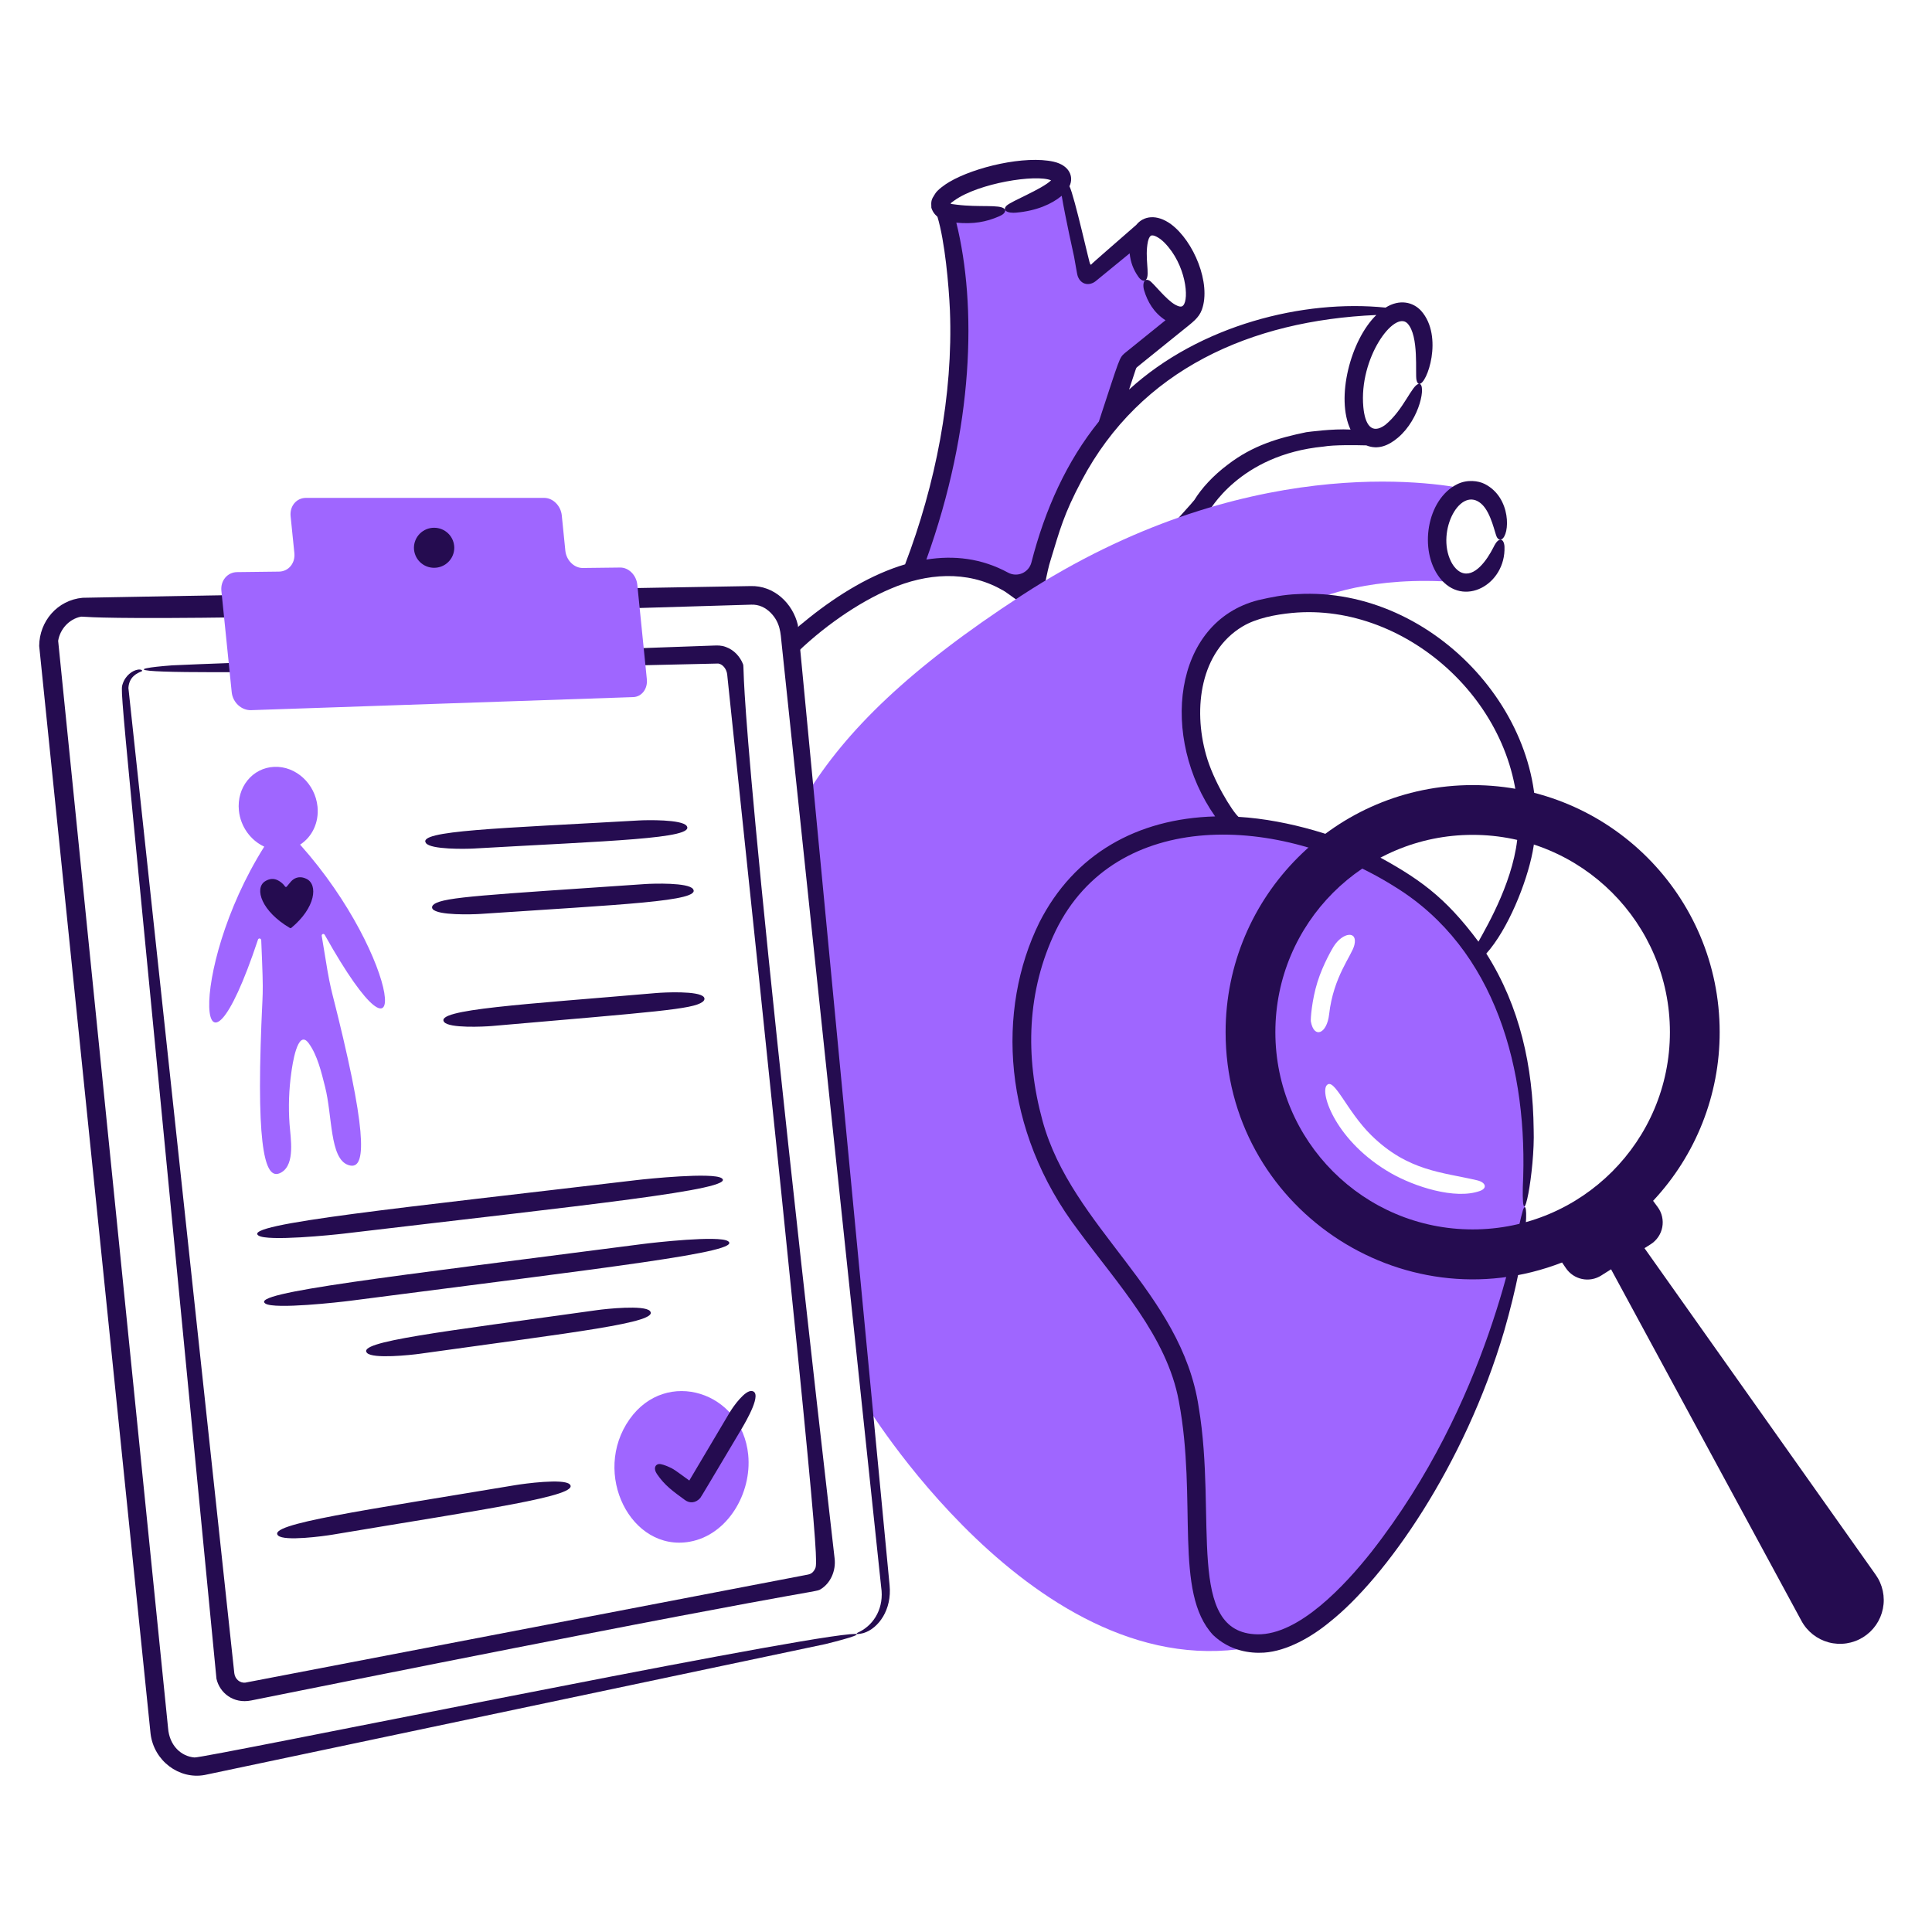
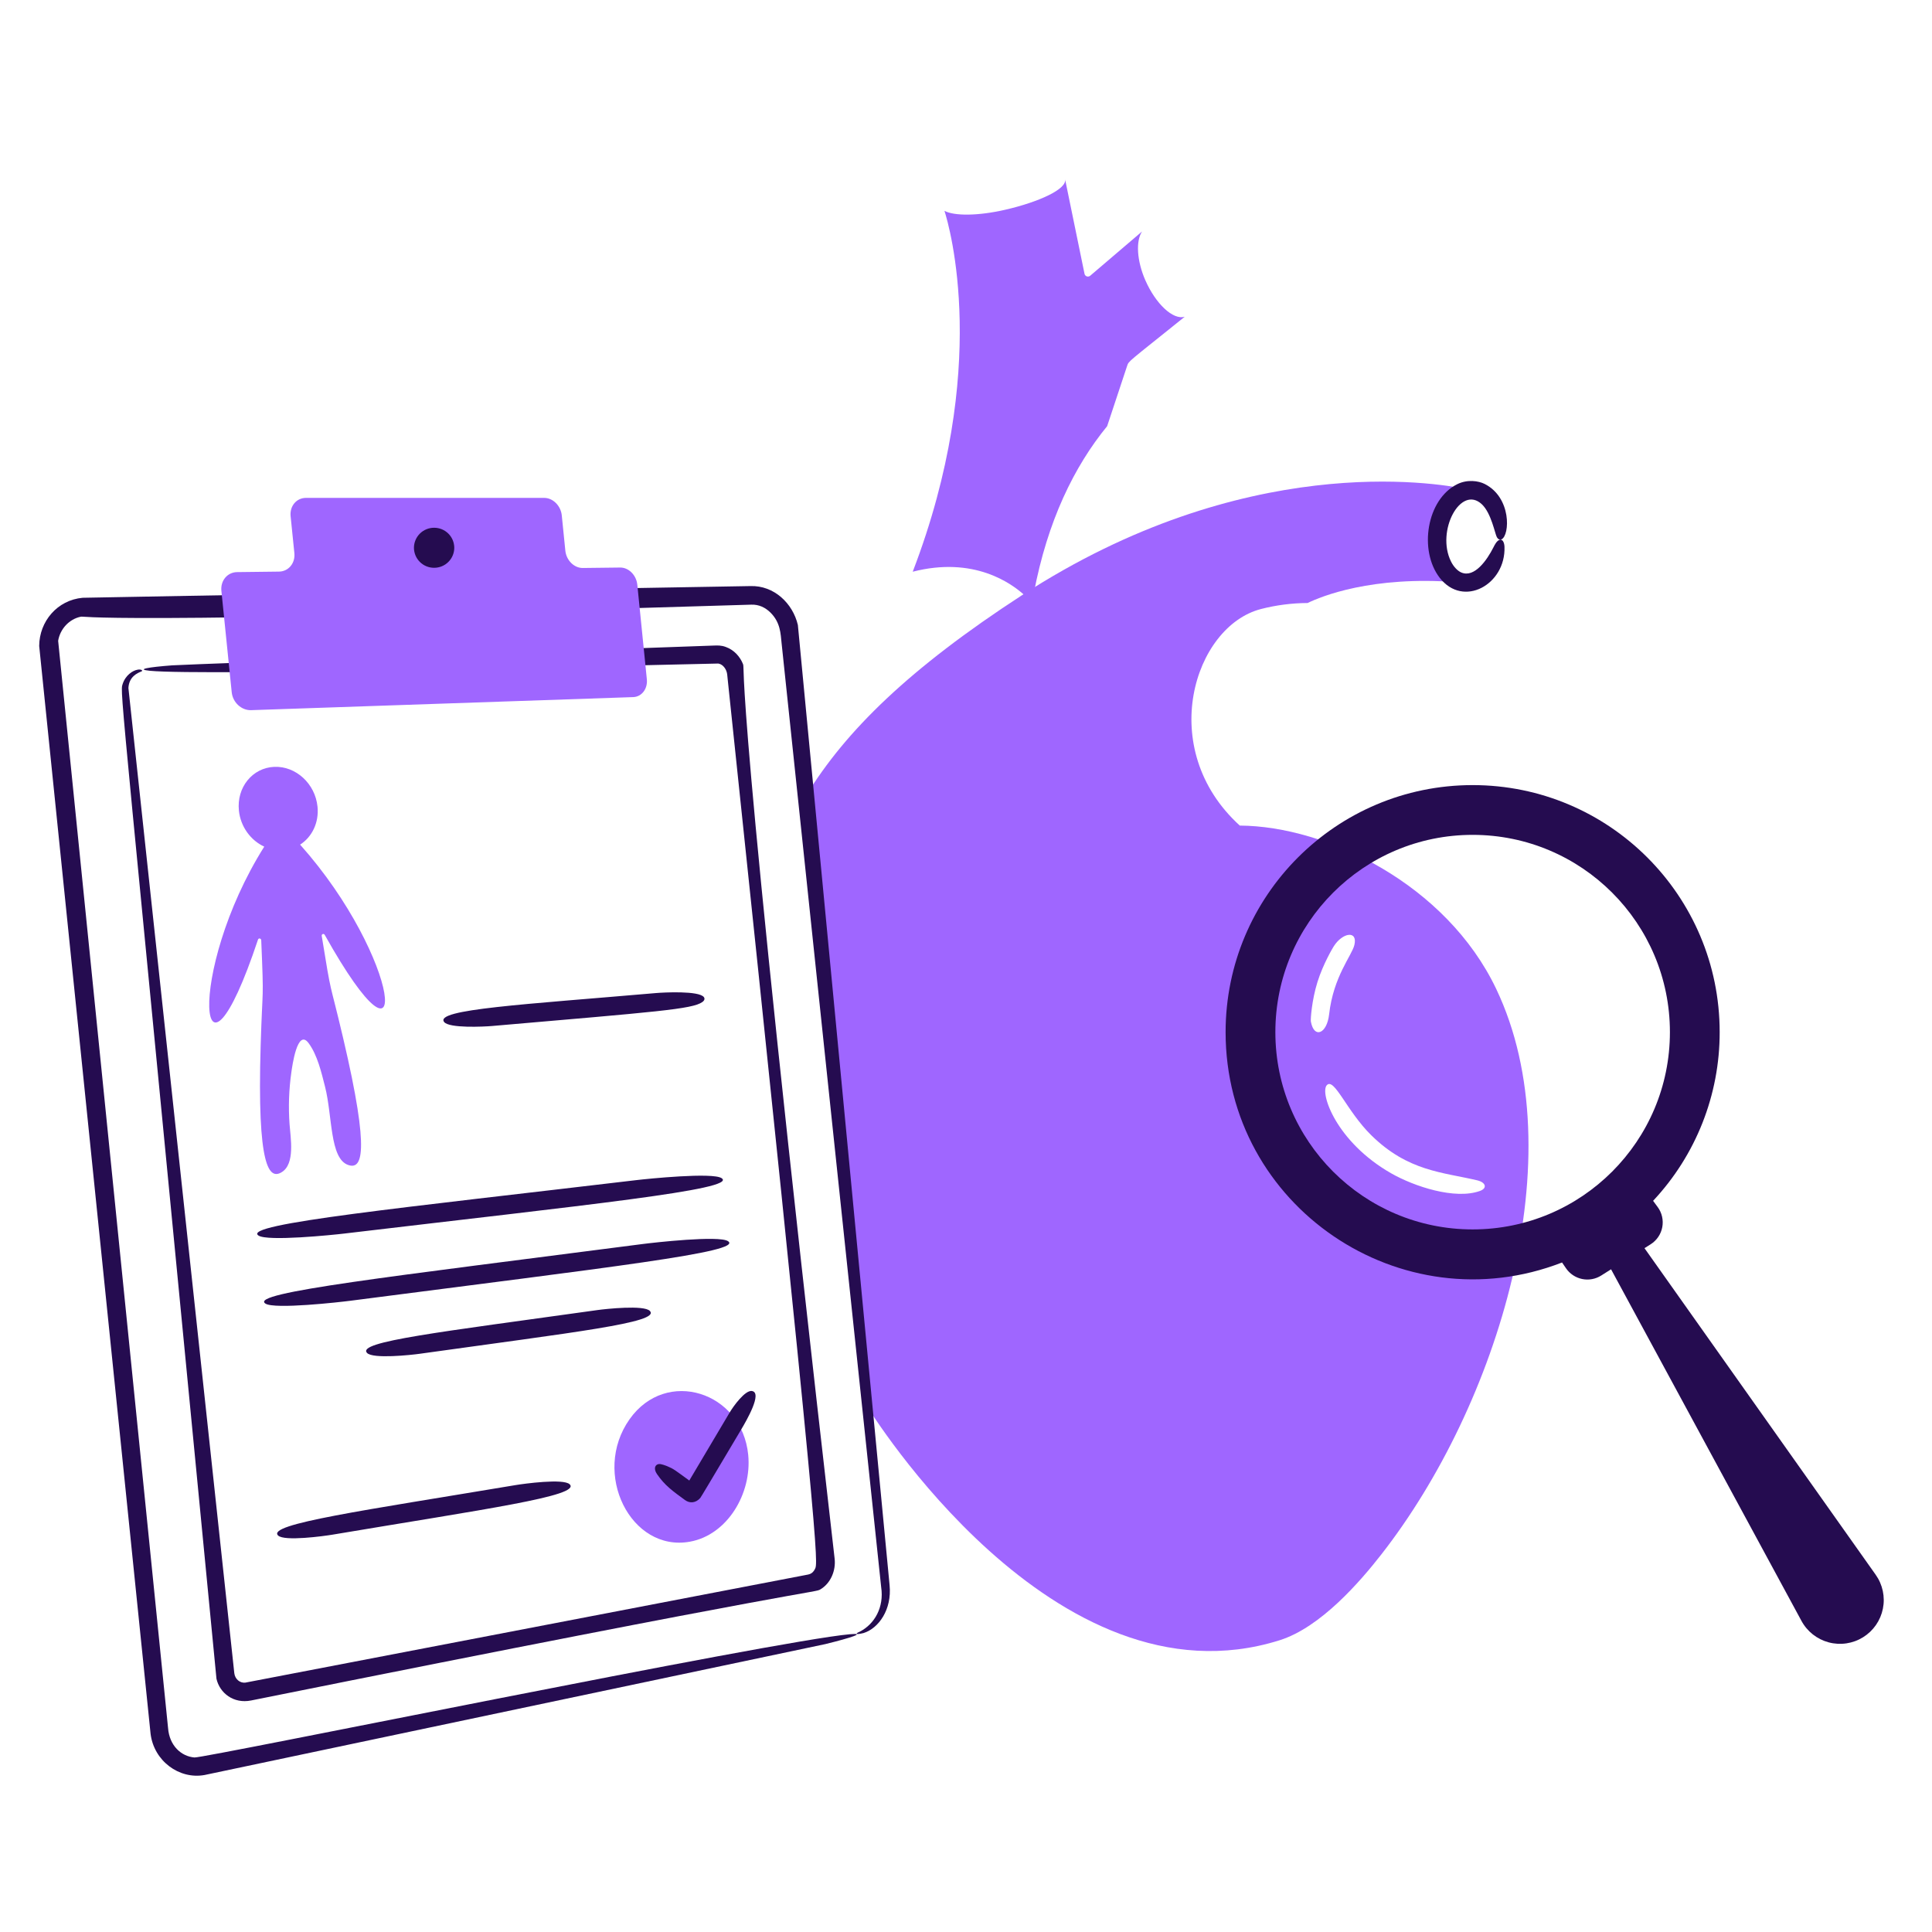
<svg xmlns="http://www.w3.org/2000/svg" width="400" height="400" viewBox="0 0 400 400" fill="none">
  <path d="M237.131 58.031C235.339 53.939 235.151 49.855 236.451 47.923L225.713 57.089C225.617 57.17 225.502 57.226 225.379 57.249C225.255 57.273 225.128 57.263 225.009 57.222C224.891 57.182 224.785 57.111 224.702 57.016C224.619 56.922 224.562 56.808 224.537 56.685L220.511 37.089C220.983 39.141 215.059 41.833 208.089 43.433C202.525 44.713 197.559 44.737 195.541 43.653C196.571 46.885 205.103 76.309 188.969 118.367C201.565 115.141 209.367 120.665 212.323 123.423C212.457 123.548 212.623 123.635 212.802 123.674C212.982 123.714 213.168 123.704 213.343 123.647C213.517 123.589 213.673 123.486 213.794 123.348C213.915 123.21 213.997 123.041 214.031 122.861C216.883 107.807 222.399 96.587 229.223 88.233L233.345 75.793C233.717 74.671 233.381 75.165 245.295 65.573C242.861 66.313 239.255 62.877 237.135 58.031H237.131Z" fill="#9F66FF" />
-   <path d="M293.826 79.477C295.418 79.655 298.922 69.663 294.246 64.369C292.568 62.523 289.768 61.867 286.864 63.689C269.894 61.945 248.42 67.273 233.76 80.659L234.772 77.599C234.956 77.069 235.21 76.223 235.254 76.213C235.384 75.985 234.826 76.513 244.454 68.713C246.964 66.679 248.188 65.877 248.842 64.097C250.778 58.693 247.172 49.941 242.442 46.417C239.452 44.247 236.728 44.707 235.25 46.565C231.906 49.481 225.66 54.913 226.084 54.617C225.884 54.791 225.858 54.951 225.692 54.597C225.716 55.337 222.438 40.517 221.418 38.563C222.382 36.559 221.384 34.213 218.144 33.479C212.242 32.143 201.83 34.559 196.558 37.665C195.624 38.203 194.04 39.343 193.59 40.145C192.798 41.345 192.754 41.617 192.828 43.029C193.256 44.353 194.05 44.753 194.098 44.913C195.62 49.953 196.438 58.959 196.672 64.271C197.362 81.825 193.688 100.343 187.388 116.841C180.43 118.901 173.654 123.037 167.6 127.845C166.216 128.931 164.871 130.066 163.568 131.249L164.05 136.057C170.18 129.887 177.86 124.637 184.4 121.891C191.756 118.709 200.186 118.025 207.346 122.065C208.332 122.545 209.1 123.269 212.196 125.403C213.674 125.871 215.436 125.033 215.84 123.161C216.93 118.095 217.124 117.211 217.466 116.133C219.44 109.657 220.236 106.489 223.946 99.491C236.146 76.479 258.936 66.349 284.956 65.217C279.61 70.411 276.516 82.415 279.614 88.937C275.86 88.731 270.934 89.425 270.444 89.483C264.756 90.659 259.438 92.171 254.204 96.191C251.1 98.511 248.736 101.151 247.282 103.517C246.56 104.693 184.914 172.215 168.506 180.457L168.9 184.383C184.47 178.443 240.182 116.897 250.134 106.099C250.334 105.913 256.498 94.153 274.034 92.459C276.134 92.083 280.75 92.153 282.882 92.211C285.294 93.183 287.476 92.271 289.462 90.591C294.066 86.667 295.296 79.479 293.826 79.471V79.477ZM237.318 57.851C238.108 56.809 236.952 53.349 237.672 49.977C237.778 49.611 237.89 49.101 238.266 48.813C238.352 48.747 238.428 48.729 238.674 48.745C239.17 48.775 240.198 49.335 241.086 50.241C245.58 54.795 246.224 61.957 244.966 63.237C244.6 63.697 243.894 63.395 243.34 63.103C241.392 62.037 238.798 58.567 237.994 58.107C237.654 57.907 237.382 57.891 237.178 57.997C237.232 57.956 237.28 57.907 237.32 57.853L237.318 57.851ZM227.508 87.271C220.89 95.471 216.374 105.381 213.54 116.459C213.414 116.949 213.177 117.405 212.849 117.79C212.52 118.176 212.108 118.482 211.644 118.685C211.18 118.887 210.675 118.982 210.169 118.961C209.663 118.94 209.168 118.803 208.722 118.563C203.222 115.575 197.484 114.941 191.794 115.851C201.64 88.509 202.254 63.319 197.998 46.101C201.5 46.427 204.154 45.977 206.896 44.773C207.202 44.637 207.502 44.479 207.74 44.273C208.11 43.953 208.258 43.533 207.924 43.217C206.946 42.293 202.706 42.963 198.076 42.377C196.594 42.151 196.422 42.343 197.592 41.505C202.62 37.905 214.478 36.025 217.62 37.337C215.728 39.175 209.398 41.631 208.402 42.581C208.056 42.909 207.902 43.335 208.24 43.645C208.69 44.057 209.704 44.093 210.398 44.025C214.634 43.639 217.724 42.263 219.816 40.537C220.56 45.005 222.37 53.113 222.37 53.113C222.996 56.665 223.028 56.909 223.164 57.257C223.87 59.055 225.646 59.191 226.876 58.187L233.884 52.451C234.06 54.315 234.698 55.915 235.682 57.291C236.066 57.865 236.644 58.287 237.084 58.055C236.688 58.369 236.614 59.239 236.886 60.145C237.58 62.435 238.86 64.731 241.304 66.305C240.352 67.075 233.514 72.585 232.856 73.123C231.72 74.155 231.938 73.783 227.508 87.273V87.271ZM286.764 88.001C283.904 90.055 282.6 87.805 282.266 84.299C281.306 74.073 288.71 64.163 291.404 66.965C293.836 69.535 292.964 77.363 293.268 78.665C293.378 79.165 293.558 79.419 293.778 79.473C292.346 79.611 290.618 84.893 286.764 88.001Z" fill="#250C50" />
  <path d="M309.782 204.761C299.454 183.079 274.644 171.037 256.686 170.927C239.182 155.007 247.204 129.647 261.09 126.087C264.239 125.278 267.476 124.862 270.728 124.847C273.464 123.515 283.968 119.153 301.706 120.543C298.96 119.133 297.154 114.919 297.596 110.447C298.048 105.879 300.63 102.011 303.646 101.271C296.974 99.877 257.492 93.389 211.564 123.251C188.282 138.391 175.132 151.271 166.922 164.667L179.642 291.385C179.872 291.625 218.182 354.313 264.936 339.595C273.474 336.907 281.636 327.399 285.974 321.849C310.134 290.937 326.178 239.185 309.782 204.761ZM271.4 211.499C271.318 211.051 271.59 207.081 272.766 203.317C273.944 199.553 275.966 196.197 276.12 195.953C277.958 193.043 281.132 192.571 280.414 195.633C279.896 197.843 276.066 202.143 275.182 210.001C274.728 214.041 272.066 215.135 271.4 211.499ZM306.41 246.571C301.236 248.435 292.798 245.645 288.022 242.919C276.67 236.439 273.188 226.289 274.708 224.669C276.238 223.039 278.836 230.059 283.908 235.043C291.534 242.535 298.666 242.675 305.848 244.377C307.614 244.795 307.994 246.001 306.408 246.573L306.41 246.571Z" fill="#9F66FF" />
-   <path d="M307.726 197.425C312.212 192.419 316.066 182.827 317.314 176.377C322.438 149.585 297.172 121.337 268.588 123.007C265.862 123.107 263.182 123.631 260.528 124.247C242.732 128.781 240.13 152.727 251.578 169.031C235.34 169.475 222.358 176.893 215.206 190.947C206.278 209.035 207.414 233.965 223.312 254.845C231.358 265.789 241.608 276.723 244.062 290.083C247.944 310.619 242.948 329.723 251.164 338.519C254.618 341.807 258.78 342.347 261.696 342.159C266.47 341.853 271.628 338.863 275.276 335.839C286.832 326.717 303.194 303.499 311.42 275.587C316.674 257.337 316.462 247.179 315.3 250.575C313.698 255.721 308.39 290.103 283.914 321.341C278.542 328.115 268.966 338.531 260.322 338.371C245.39 338.079 252.02 314.307 248.182 291.349C244.612 267.417 221.926 254.259 215.848 232.061C212.18 218.667 212.606 205.103 218.578 192.683C231.028 167.187 264.926 168.543 288.82 183.611C309.69 196.477 316.482 221.605 315.28 245.811C315.048 256.789 317.826 242.313 317.53 233.851C317.386 220.825 314.704 208.425 307.726 197.425ZM284.124 176.633C278.46 173.495 266.942 169.733 256.414 169.121C255.078 167.907 251.176 161.605 249.71 156.301C246.954 146.541 248.584 134.927 257.212 129.727C260.112 127.979 264.086 127.239 267.468 126.907C291.544 124.587 315.586 146.589 314.274 172.127C313.774 181.633 308.012 191.511 306.098 194.961C299.064 185.521 293.736 181.831 284.124 176.633Z" fill="#250C50" />
  <path d="M310.882 111.661C312.608 110.799 312.978 103.001 307.366 100.189C306.086 99.547 303.788 99.215 301.714 100.243C295.346 103.399 293.724 113.969 298.058 119.601C302.932 125.935 311.776 121.041 311.488 113.205C311.456 112.329 311.076 111.473 310.378 111.803C309.838 112.057 309.458 112.809 309.204 113.317C307.868 115.963 305.272 119.693 302.546 118.527C301.82 118.215 301.002 117.427 300.418 116.259C297.266 109.943 302.432 100.295 306.806 104.409C308.76 106.247 309.518 110.529 309.912 111.221C310.124 111.593 310.486 111.857 310.88 111.659H310.882V111.661Z" fill="#250C50" />
  <path d="M184.18 328.205L165.19 129.393C164.128 124.887 160.228 121.189 155.384 121.341C154.622 121.355 17.764 123.707 17.116 123.763C11.878 124.237 8.148 128.629 8.114 133.737L31.174 358.947C31.856 364.577 37.086 368.451 42.348 367.497L170.878 340.393C176.306 339.053 179.372 338.045 175.954 338.351C160.25 339.751 42.384 364.019 40.264 363.867C37.544 363.645 35.07 361.451 34.794 357.753L12.04 132.673C12.44 130.221 14.314 128.195 16.678 127.693C17.794 127.439 16.77 129.465 155.556 125.187C157.112 125.139 158.426 125.755 159.514 126.823C161.596 128.895 161.61 131.183 161.822 133.179C161.91 134.047 182.194 326.599 182.44 328.627C183.062 332.755 181.078 336.271 177.972 337.835C177.032 338.223 177.066 338.529 178.802 338.103C181.912 337.123 184.682 333.241 184.18 328.205Z" fill="#250C50" />
  <path d="M172.802 322.709C151.598 137.909 154.332 138.729 153.832 137.493C153.202 135.921 151.974 134.567 150.288 133.953C149.308 133.581 148.51 133.637 147.864 133.653C146.68 133.687 38.76 137.519 35.646 137.753C30.8 138.121 28.026 138.575 30.998 138.875C41.838 139.967 132.484 137.749 148.694 137.379C149.482 137.493 150.068 138.143 150.366 138.879C150.58 139.429 150.566 139.745 150.66 140.639C170.044 324.659 169.396 323.533 168.706 324.889C168.176 325.899 167.532 325.957 166.75 326.101C166.75 326.101 52.808 347.985 50.78 348.371C49.658 348.485 48.664 347.645 48.51 346.421L26.586 142.441C26.718 140.073 28.448 139.347 29.304 139.005C29.638 138.873 29.284 138.505 28.502 138.649C27.486 138.819 25.964 139.783 25.372 141.679C24.816 143.453 24.956 141.719 44.816 347.569C45.486 350.527 48.352 352.797 51.992 352.065C169.712 328.403 168.684 329.803 169.864 329.059C171.99 327.791 173.084 325.169 172.802 322.709Z" fill="#250C50" />
  <path d="M117.047 114.005L116.311 106.713C116.109 104.707 114.481 103.083 112.673 103.083H63.343C61.379 103.083 59.955 104.783 60.169 106.881L60.945 114.507C61.159 116.603 59.733 118.323 57.755 118.345L49.091 118.449C47.081 118.473 45.621 120.213 45.837 122.335L47.973 143.315C48.189 145.437 49.995 147.101 51.999 147.031L131.099 144.327C132.859 144.267 134.121 142.613 133.921 140.633L131.947 121.051C131.747 119.069 130.159 117.481 128.393 117.503L120.663 117.595C118.869 117.617 117.249 116.009 117.047 114.005Z" fill="#9F66FF" />
  <path d="M154.91 301.213C155.69 309.217 150.604 317.785 142.844 319.189C130.616 321.401 122.406 305.053 130.358 293.821C137.944 283.105 153.636 288.145 154.91 301.213Z" fill="#9F66FF" />
  <path d="M155.684 287.991C154.258 287.773 151.824 291.169 151.09 292.407L142.712 306.529C139.802 304.419 139.49 304.119 138.222 303.595C137.808 303.423 136.876 303.067 136.43 303.113C135.666 303.191 135.22 304.019 136.024 305.195C137.666 307.589 139.296 308.723 141.82 310.569C142.822 311.303 144.062 311.185 144.978 310.147C145.308 309.667 146.352 307.915 153.408 296.047C154.556 294.117 157.916 288.335 155.68 287.995L155.684 287.991Z" fill="#250C50" />
  <path d="M117.942 307.303C116.662 306.063 108.448 307.187 106.69 307.481C75.228 312.745 55.126 315.537 57.58 317.915C58.858 319.157 67.074 318.033 68.832 317.737C100.35 312.445 120.408 309.699 117.942 307.303Z" fill="#250C50" />
  <path d="M134.551 271.415C133.347 270.141 125.427 270.993 123.673 271.239C90.997 275.815 73.777 277.767 75.991 280.113C77.195 281.387 85.115 280.535 86.869 280.289C118.917 275.801 136.819 273.819 134.551 271.415Z" fill="#250C50" />
  <path d="M150.72 256.967C148.852 255.737 135.322 257.267 133.104 257.555C80.66 264.355 51.506 267.623 54.95 269.893C56.818 271.125 70.346 269.593 72.566 269.305C126.496 262.313 154.098 259.195 150.72 256.967Z" fill="#250C50" />
  <path d="M149.411 243.931C147.553 242.675 133.987 244.065 131.791 244.327C83.375 250.069 49.951 253.407 53.513 255.807C55.371 257.063 68.937 255.673 71.133 255.411C121.285 249.463 152.885 246.273 149.411 243.931Z" fill="#250C50" />
-   <path d="M143.474 184.051C142.458 182.697 135.256 182.921 133.568 183.035C100.25 185.317 92.072 185.707 89.898 187.185C89.512 187.447 89.306 187.841 89.578 188.205C90.592 189.557 97.796 189.333 99.484 189.219C128.552 187.249 145.404 186.625 143.474 184.051Z" fill="#250C50" />
  <path d="M145.723 206.433C144.683 205.097 137.495 205.457 135.807 205.603C108.475 207.971 89.907 208.967 91.953 211.593C92.991 212.925 100.177 212.569 101.869 212.423C136.133 209.453 143.307 208.955 145.423 207.457C145.805 207.189 146.001 206.791 145.723 206.433Z" fill="#250C50" />
-   <path d="M142.163 170.991C141.165 169.631 133.947 169.771 132.263 169.867C103.275 171.527 86.281 171.947 88.191 174.555C89.189 175.915 96.405 175.775 98.091 175.679C126.033 174.077 144.115 173.663 142.163 170.991Z" fill="#250C50" />
  <path d="M62.133 174.871C64.591 173.299 66.075 170.323 65.737 166.997C65.255 162.259 61.255 158.573 56.773 158.769C52.259 158.965 48.973 163.017 49.461 167.815C49.805 171.183 51.919 173.997 54.709 175.289C38.331 201.295 41.149 231.379 53.415 194.535C53.539 194.163 54.067 194.267 54.085 194.667C54.653 208.237 54.365 203.235 53.967 216.419C53.199 241.873 55.751 244.267 58.329 242.685C61.147 240.957 60.149 235.555 59.949 232.759C59.691 229.168 59.817 225.559 60.325 221.995C60.499 220.775 61.561 212.815 63.893 215.969C65.719 218.439 66.545 222.039 67.297 224.991C68.841 231.041 68.247 239.837 72.065 241.187C74.835 242.167 76.779 239.333 71.041 214.911C68.045 202.163 68.763 207.085 66.611 193.773C66.547 193.381 67.037 193.205 67.231 193.553C85.949 226.997 83.087 198.315 62.133 174.873V174.871Z" fill="#9F66FF" />
-   <path d="M63.454 181.959C61.852 181.187 60.792 181.909 60.25 182.503C60.068 182.703 59.214 183.755 59.38 183.553C59.357 183.581 59.327 183.604 59.293 183.618C59.26 183.633 59.223 183.64 59.186 183.637C59.149 183.635 59.114 183.624 59.082 183.605C59.05 183.586 59.024 183.56 59.004 183.529C58.578 182.889 57.736 182.249 56.968 182.047C55.986 181.787 55.096 182.317 54.834 182.491C52.642 183.955 54.122 188.663 60.026 192.131C60.069 192.156 60.119 192.168 60.169 192.164C60.218 192.161 60.266 192.142 60.304 192.111C65.378 187.911 65.872 183.125 63.454 181.959Z" fill="#250C50" />
  <path d="M89.878 109.267C89.332 109.265 88.79 109.37 88.285 109.577C87.779 109.785 87.32 110.089 86.932 110.474C86.544 110.859 86.236 111.316 86.025 111.82C85.814 112.324 85.704 112.865 85.702 113.411C85.704 113.957 85.814 114.498 86.025 115.002C86.236 115.506 86.544 115.963 86.932 116.348C87.32 116.733 87.779 117.037 88.285 117.244C88.79 117.451 89.332 117.557 89.878 117.555C90.424 117.557 90.966 117.451 91.471 117.244C91.977 117.037 92.437 116.733 92.824 116.348C93.212 115.963 93.52 115.506 93.731 115.002C93.942 114.498 94.052 113.957 94.054 113.411C94.052 112.865 93.942 112.324 93.731 111.82C93.52 111.316 93.212 110.859 92.824 110.474C92.437 110.089 91.977 109.785 91.471 109.577C90.966 109.37 90.424 109.265 89.878 109.267Z" fill="#250C50" />
  <path d="M388.332 326.021L340.474 258.421L341.752 257.613C342.374 257.22 342.909 256.702 343.322 256.094C343.736 255.485 344.02 254.797 344.156 254.074C344.292 253.351 344.278 252.607 344.114 251.889C343.95 251.172 343.641 250.495 343.204 249.903L342.256 248.617C351.128 239.154 356.057 226.664 356.04 213.693C356.04 185.445 333.14 162.547 304.894 162.547C276.648 162.547 253.748 185.447 253.748 213.693C253.748 249.819 290.124 274.313 323.406 261.385L324.218 262.575C325.001 263.723 326.198 264.522 327.559 264.804C328.919 265.086 330.336 264.829 331.51 264.087L333.554 262.795L372.966 335.573C373.553 336.663 374.357 337.621 375.328 338.388C376.299 339.155 377.417 339.715 378.613 340.034C379.81 340.353 381.058 340.423 382.282 340.24C383.507 340.058 384.681 339.627 385.732 338.973C386.783 338.32 387.689 337.458 388.395 336.441C389.1 335.424 389.59 334.273 389.833 333.059C390.077 331.846 390.069 330.595 389.811 329.385C389.553 328.174 389.05 327.029 388.332 326.021ZM264.05 213.693C264.05 191.133 282.336 172.849 304.894 172.849C327.452 172.849 345.738 191.135 345.738 213.693C345.738 236.251 327.452 254.537 304.894 254.537C282.336 254.537 264.05 236.251 264.05 213.693Z" fill="#250C50" />
</svg>